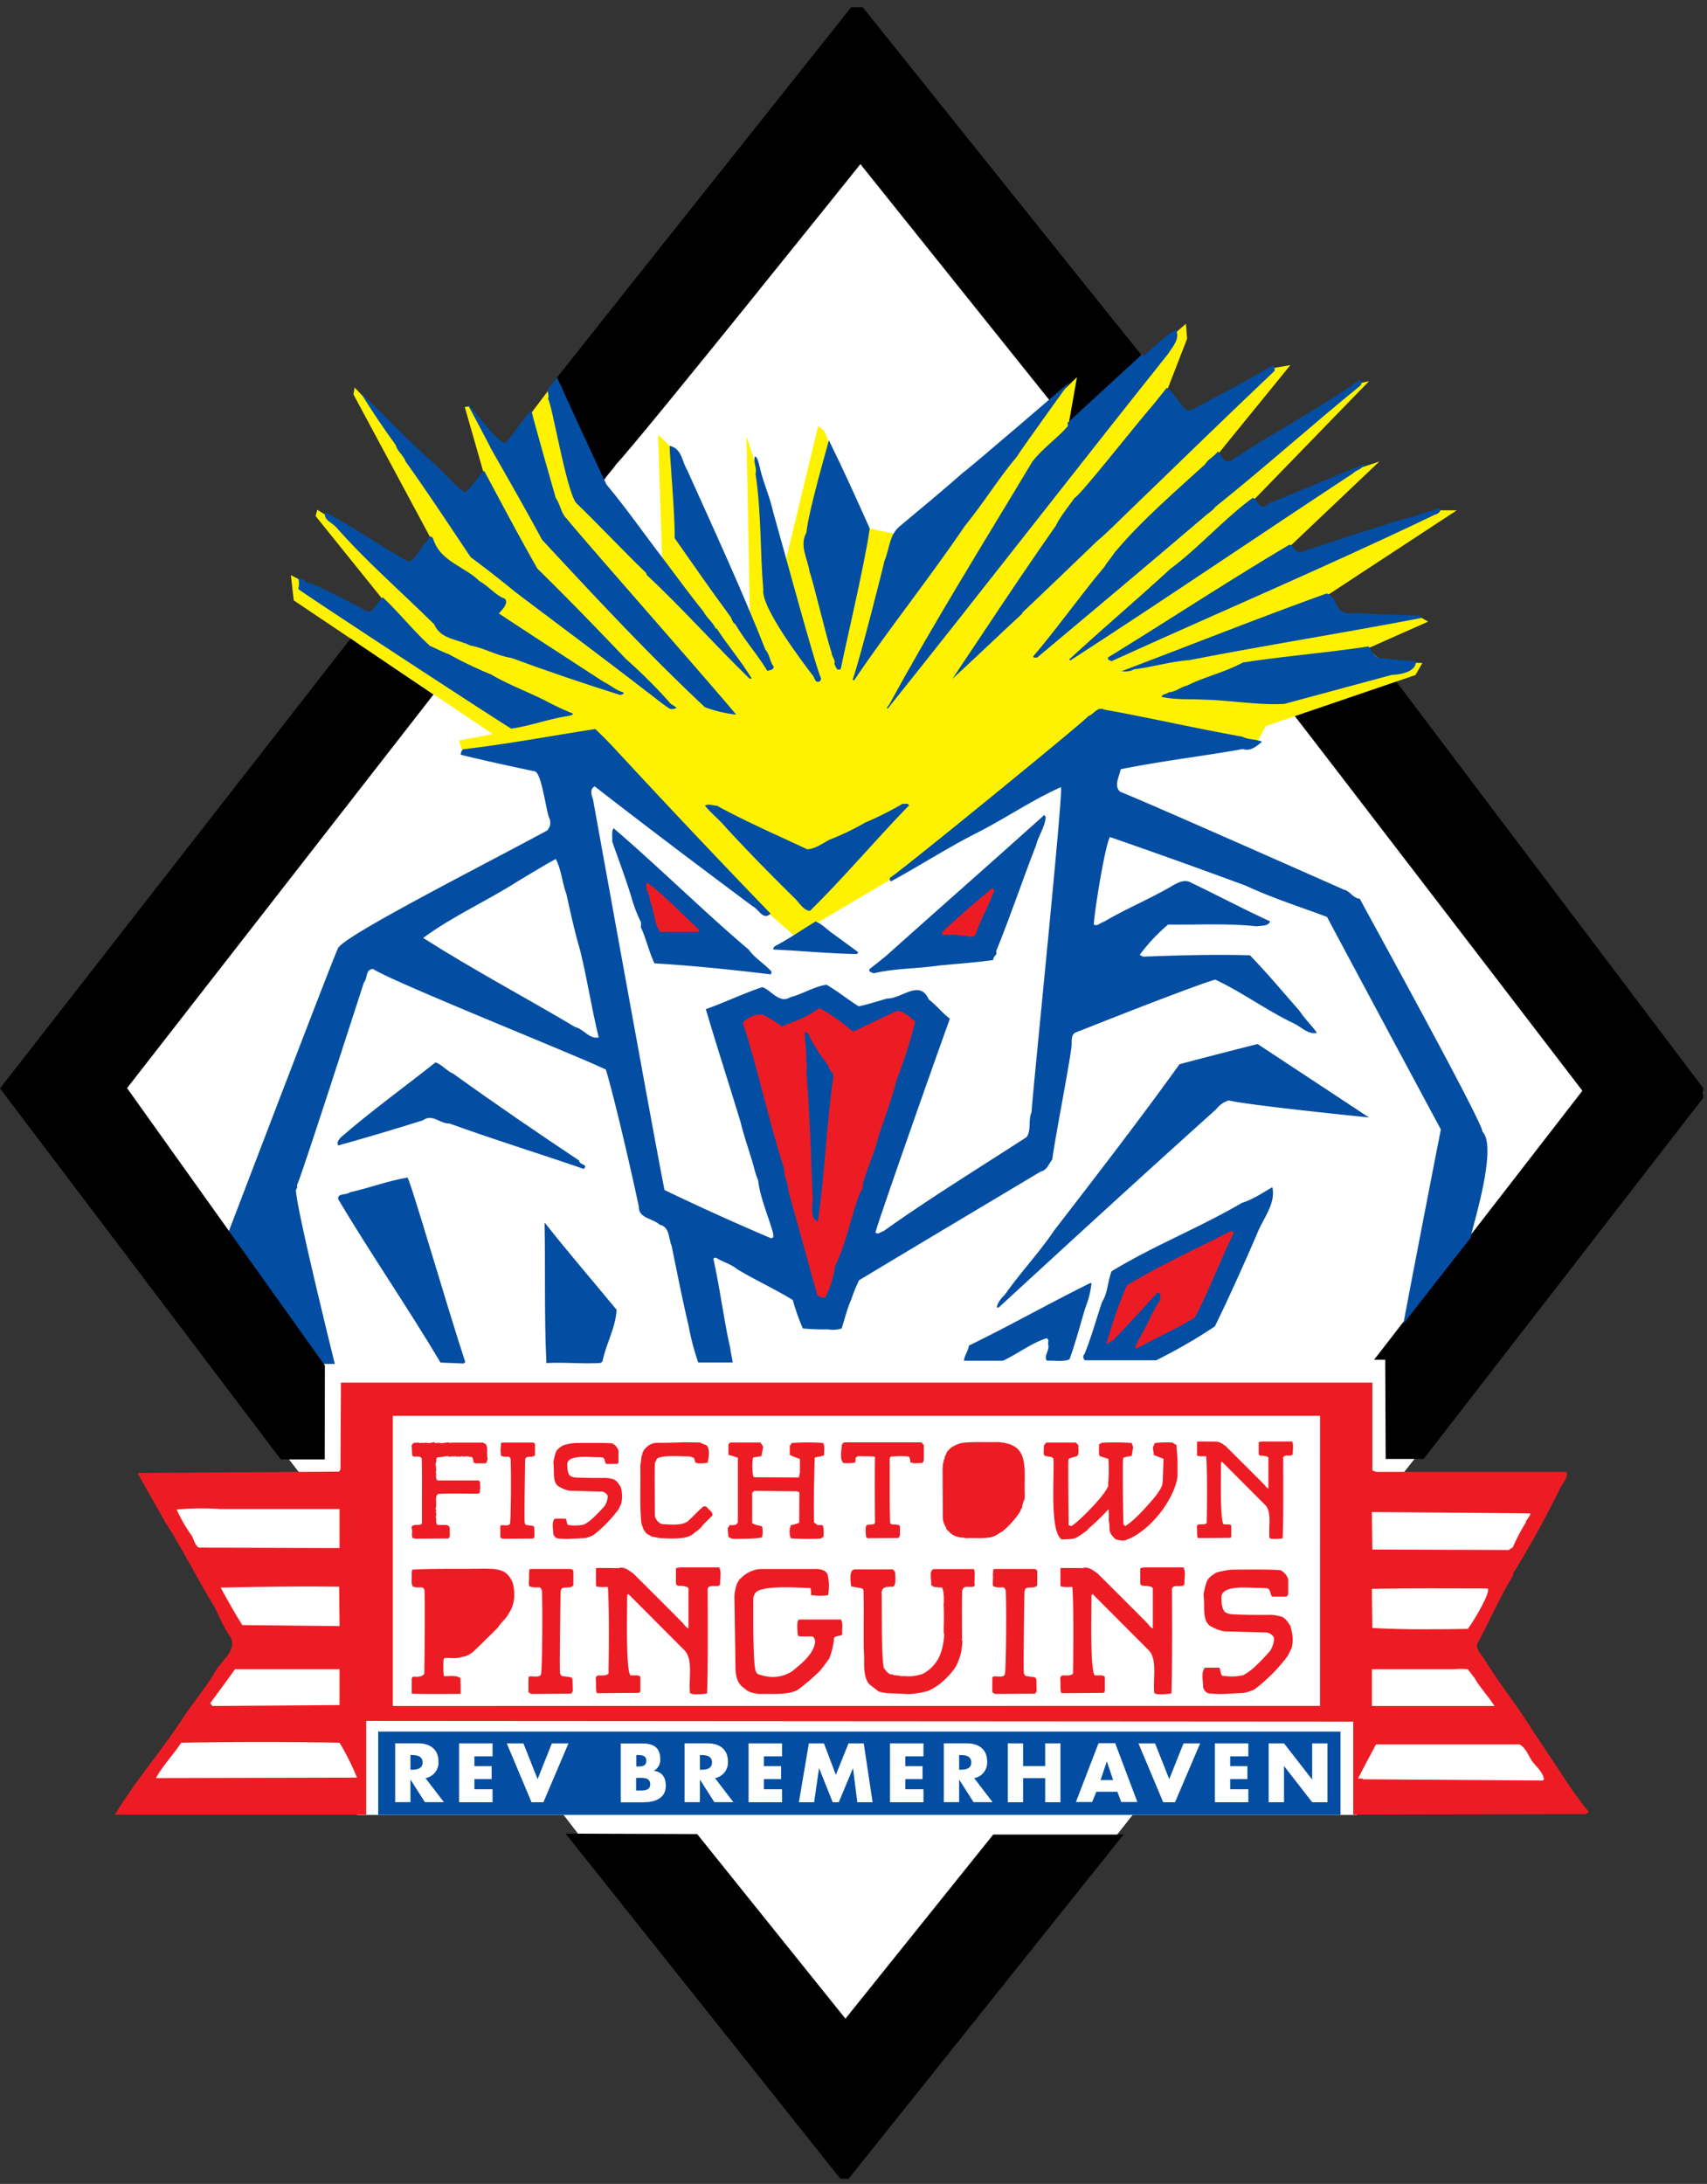
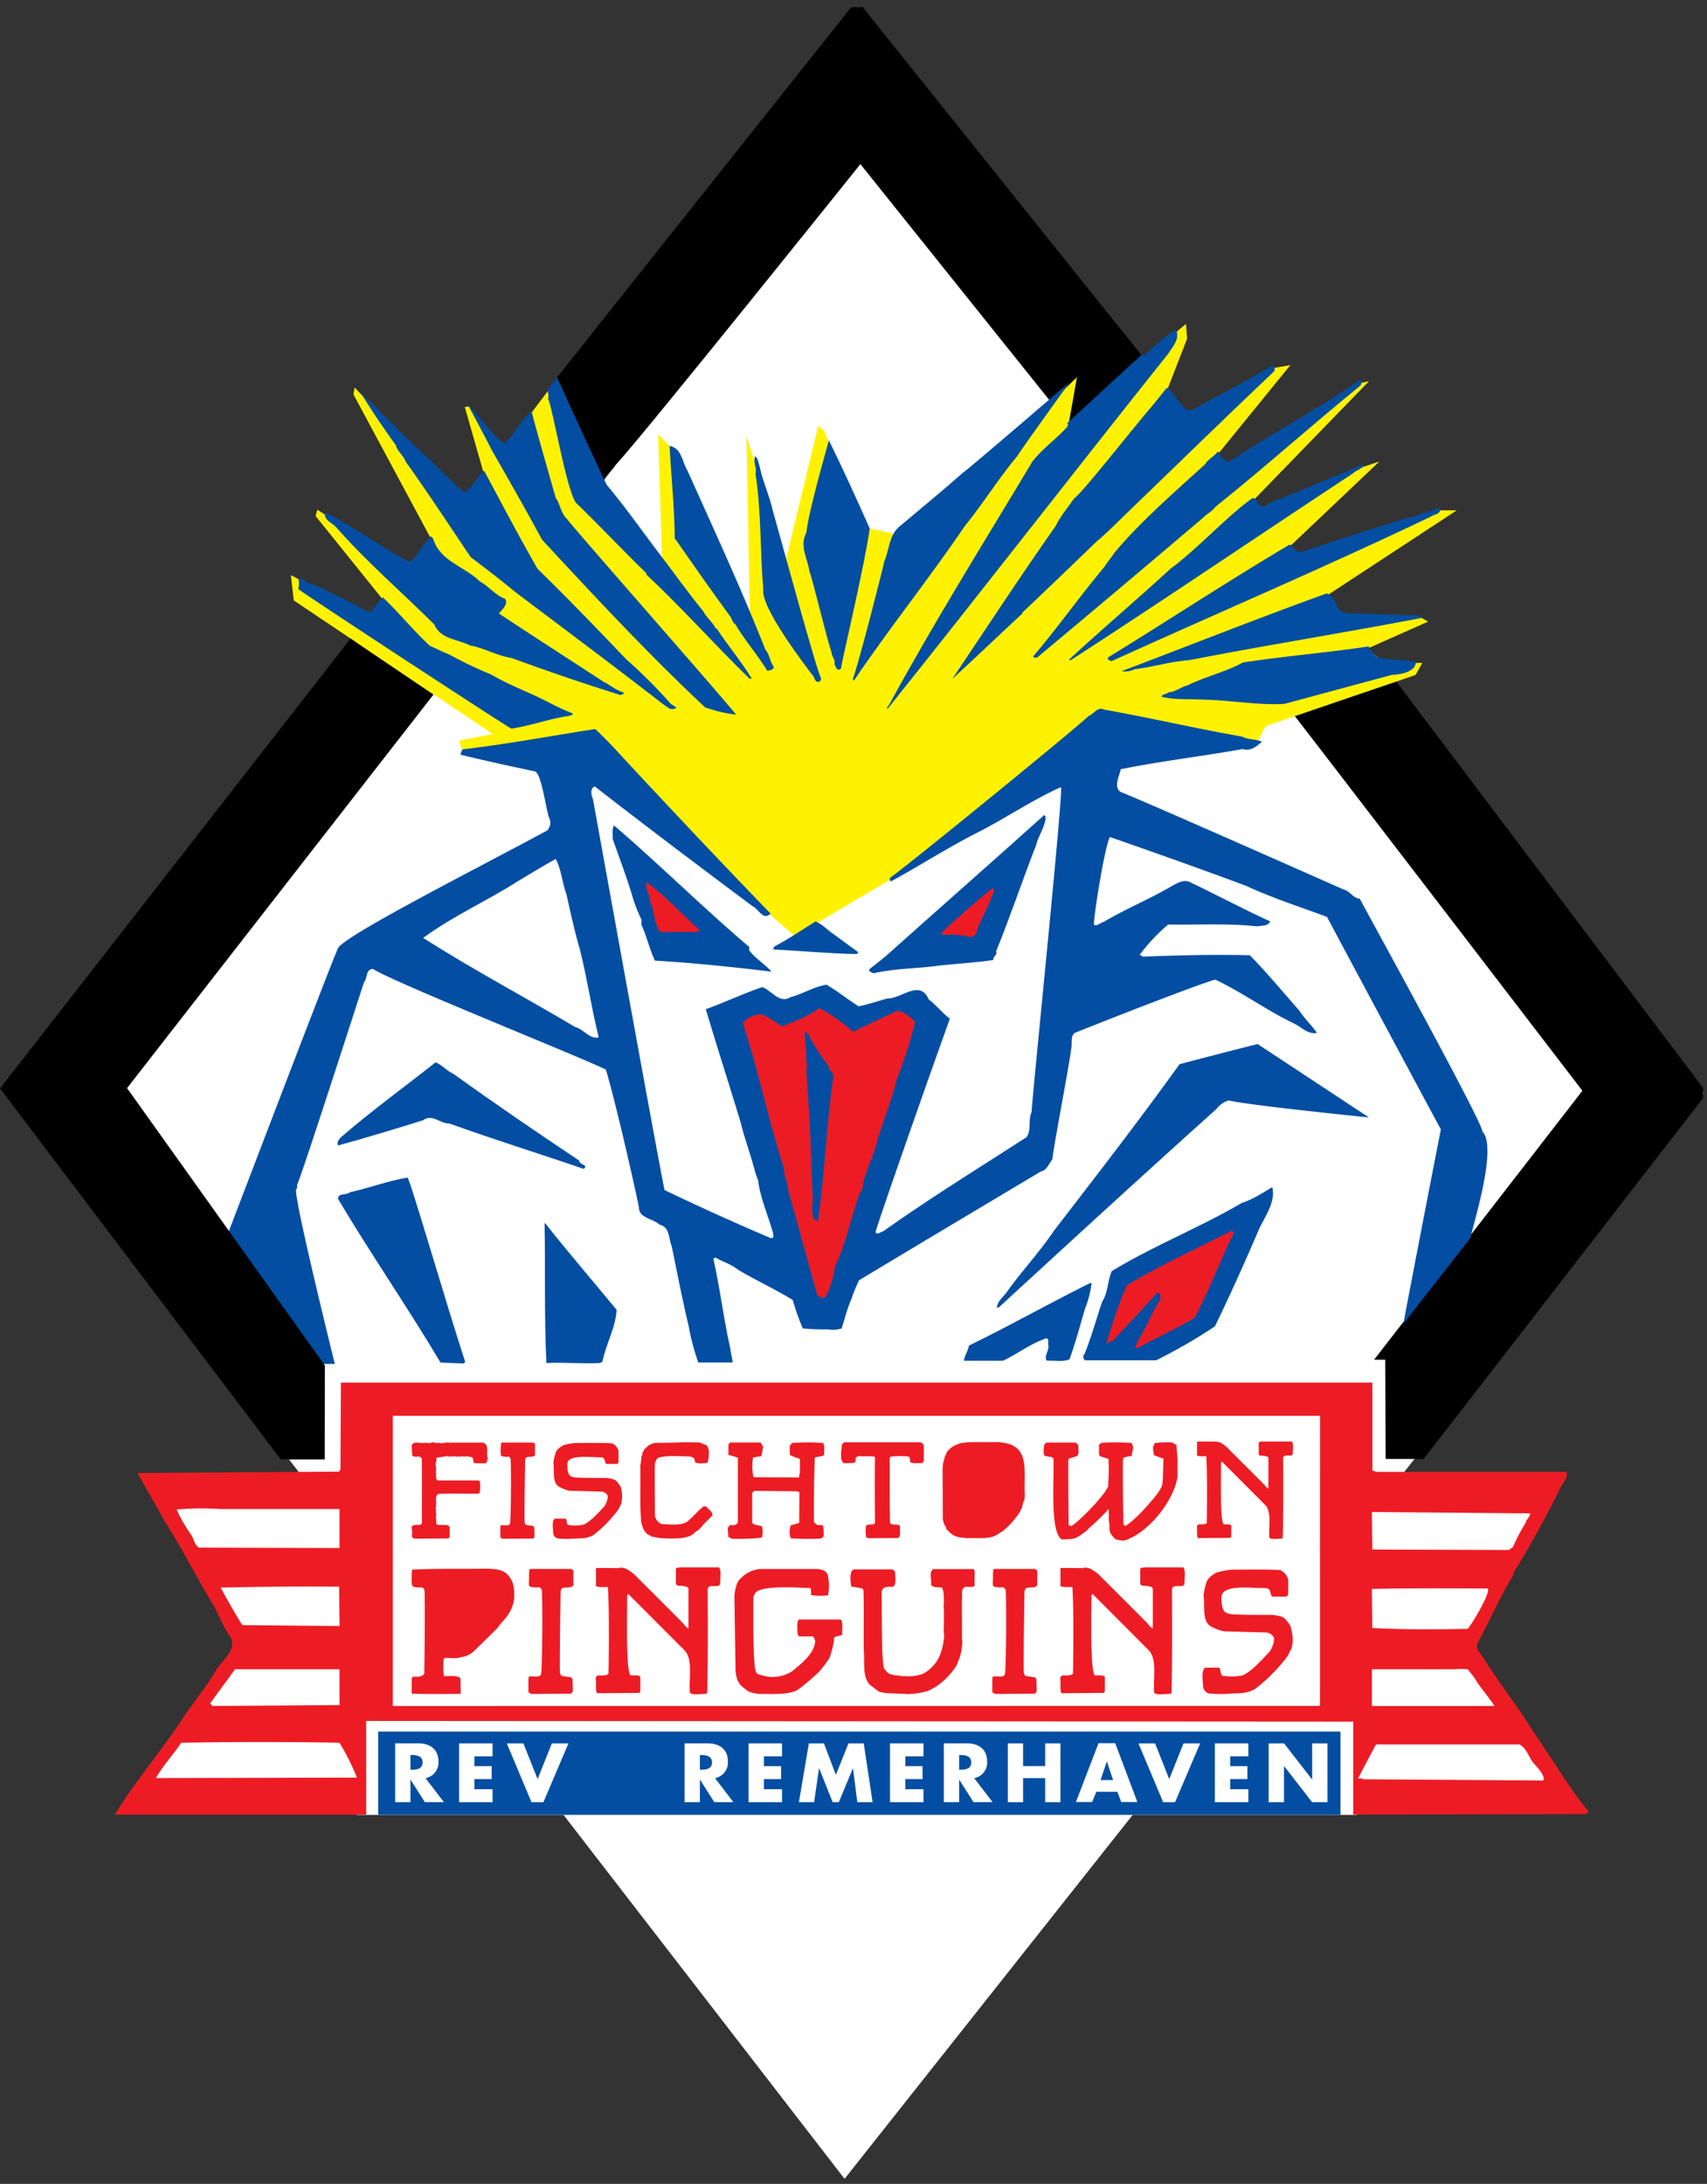
<svg xmlns="http://www.w3.org/2000/svg" viewBox="0 0 409.73 524.11">
  <rect x="0" y="0" width="409.73" height="524.11" fill="#333333" stroke="none" />
  <defs>
    <style>.cls-1{fill:none;}.cls-2{clip-path:url(#clip-path);}.cls-3{fill:#fff;}.cls-4{fill:#fff200;}.cls-5{fill:#034ea2;}.cls-6{fill:#ed1c24;}</style>
    <clipPath id="clip-path">
      <rect class="cls-1" y="1.73" width="408.81" height="521.15" />
    </clipPath>
  </defs>
  <title>Element 1</title>
  <g id="Ebene_2" data-name="Ebene 2">
    <g id="Ebene_1-2" data-name="Ebene 1">
      <g class="cls-2">
        <rect class="cls-3" x="85.67" y="409.89" width="240.04" height="25.66" />
      </g>
      <g class="cls-2">
        <polyline class="cls-3" points="409.06 262.31 202.72 522.89 0.72 261.35 205.62 1.89 409.06 262.31" />
      </g>
      <g class="cls-2">
        <path d="M333.45,161.32l76.27,101-68,87.81-9.12,0-.11-23.81h-2.67l50-64.56s-72-93.94-72-93.72l25.55-6.74" />
      </g>
      <g class="cls-2">
        <path d="M256.85,102.22,206.52,39.39s-53.18,66.39-58.69,72.11c-.66,1.11-2.73,3.15-3.09,4.22L133.69,90.61c14.53-18.37,72-90.61,72-90.61s68.73,85.83,68.8,85.83l-17.63,16.39" />
      </g>
      <polyline class="cls-4" points="131.94 93.27 126.84 100.02 121.88 107.46 115.69 102.5 112.52 97.54 111.56 97.68 116.37 114.48 111.42 120.54 85.11 92.99 84.84 94.65 103.7 129.76 98.75 136.51 76.16 122.33 75.75 123.84 92.27 144.36 89.24 148.08 69.82 138.03 70.51 144.09 118.3 176.18 110.18 177.69 111.14 180.86 130.42 183.34 142.4 185.95 168.85 204.68 180.69 215.84 190.74 224.66 214.29 210.75 264.7 172.32 301.61 178.38 303.81 174.25 339.76 161.99 341.41 159.1 332.04 158.96 328.19 155.66 342.79 149.18 340.86 148.08 320.48 147.67 318.41 142.98 349.67 122.47 345.13 122.47 312.21 134.45 309.6 131.14 331.08 110.76 326.12 112.41 302.57 122.74 300.65 120.27 328.6 91.48 326.12 92.03 295.14 112 292.24 109.11 309.73 87.62 304.91 88.45 285.22 100.29 280.13 93.68 284.94 81.29 284.67 77.71 279.02 82.53 256.43 102.22 258.5 90.52 254.51 94.37 215.26 128.25 207.82 126.6 197.77 103.32 196.39 102.22 188.68 134.17 179.18 104.7 180 147.81 162.09 108.28 157.97 104.29 158.93 134.45 142.54 119.02 131.94 93.27" />
      <path class="cls-5" d="M71.59,141.36a4.87,4.87,0,0,0,0-2.54c1.1-.22,1.65.88,2.54,1.1,2.75.77,10.69,5.07,12.23,5.84.88.44,1.76,1.32,2.86.88.88-1.21,1.65-2.1,2.64-3.31,4.08,3.85,7.16,7.82,11.35,11.68,1.54.66,3,1.43,4.52,2a96.14,96.14,0,0,0,10.14,4.85c4.3,2.53,9.15,4.29,13.45,6.5a61.76,61.76,0,0,0,6.17,2.87c0,.55-.55.33-.77.55-4.74.66-9.36,2.42-14,3.08-4.07-2.42-48-31.18-51.12-33.49" />
      <path class="cls-5" d="M336.85,317.77c0-.4,7.21-37.7,9-46.73-1.21-2.2-25.23-47-27.33-51-6.5-2.42-13.11-4.52-19.5-7.49-10.8-4-22-8-32.61-11.68-1.21,2.2-3.75,18-3.86,21,.77.55,1.54-.44,2.43-.66,5.4-3.2,11.13-5.51,16.52-8.7,1.43-.77,3-1.65,4.63-.55,2.31,1,14.43,7.27,18.73,9.14-.44,1.21-2,1-3.2,1.21-6.83-.77-14.33-.33-21.26-.44a42.92,42.92,0,0,0-6.83,7.27l.77.44c8.92-.33,16.75-.55,25.67-.33,4.08,4.19,7.93,8.81,11.9,13.33,1.21,1.87,2.87,3.41,4.19,5.29-2.1.44-3.64-1.32-5.4-2.2-6.5-3.08-12.45-7.49-19-10.58-4.74,1.32-27.1,10.14-33.72,12.78-1,.77-.66,2.2-.77,3.19-.66,5.29-4.19,23.25-4.63,27.22-.88,1-1.21,2.53-2.76,2.86-14.54,8.7-29.2,17.41-43.63,26.11a40.74,40.74,0,0,0-1.87,4.62c-1,2.21-1.54,4.63-2.31,6.94a6.93,6.93,0,0,1-3.3.22,53.75,53.75,0,0,1-6-.22,50.33,50.33,0,0,1-2.42-6.83c-4.3-2.64-8.92-4.74-13.33-7.38-1.43-1.21-3.52-1.77-5.07-2.75a.81.81,0,0,0-.66.22c1.65,7.49,2.54,14.87,4.08,21.59.11,1.21.44,2.2.55,3.31h-8.26a57.61,57.61,0,0,1-2.32-8.81c-1.54-6.5-2.75-12.78-4.07-19.17-.77-1.87-.44-4.52-2.86-5.07-1.65-1.54-5-1.54-5-4.19-.33-2-5.4-24.68-7.93-33.05-6.5-3.2-51.12-21-55.86-24.13-1.87,0-1.32,2.32-2.2,3.2-2.09,6.39-15.09,46.82-16.09,48.7a.87.87,0,0,1-.22,1c-.33,3,9.32,41.88,9.32,41.88H77L54.72,296c.24-.54,25.91-67.92,26.35-68.25.11-2.53,34.82-20.05,50.24-28.43a2.67,2.67,0,0,0,.44-3.19c-.77-2.32-1.77-10.36-3.31-11-5.73-1.21-11.9-2.54-17.85-4a1.75,1.75,0,0,1,.55-1.32c10.58-1.21,21-3.2,31.73-4.85,1.43,1.32,3.09,3,4.41,4.41,12.34,13.33,25,26.77,37.68,39.88-1.76,1.76-2.75-1-4.3-1.76-12.56-9.37-25.56-19.17-37.9-28.76-1.54.67-.44,3-.44,3s15.53,86,17.19,93.86c8.48,4.08,17,7.93,25.56,11.57.88,0,.44-1.1.44-1.43-1.21-4.18-3.09-8.48-3.53-12.45a20.27,20.27,0,0,1-1-3.08c-1-3.63-2.31-7.16-3.19-10.8-2.76-9.14-5.84-18.62-8.37-27.21,4.63-1.65,8.92-3.75,13.55-5.29,2.1.66,4.08,4.08,6.72,2.42,3-.77,5.62-2.53,8.7-3,2.65,1.54,5.07,3.52,7.71,5.18,2.2-.44,4.52-1.21,6.83-1.87,3.42.11,7.83-4.74,10,.22,1.87,1.43,3.31,3.3,5.07,4.63-4.74,13.11-17.08,48.26-17.85,51.23.44.77,1.21-.11,1.87-.22,11.13-7.93,23-15.21,34.38-22.59,1.21-1.65.33-4.08,1.21-6,.11-3.52,7.71-77.34,7.05-78-6.72,3-13,7.27-19.61,10.69-7.27,3.63-14.21,8.15-21.15,11.9-.44-.11-.33-.66-.22-.88,1.87-1,45.95-36.91,47.6-38.78,1.32-.44,2.09-2.32,3.75-1.54,11.13,2,22,4.52,33.16,6.5,1.43.77,3.19.55,4.74,1.21-1.21,1-2.75,2.42-4.63,1.76-9.8,1.76-19.5,2.86-29.31,4.85-.22,1.54-1.76,4-.11,5.4,7.49,3,46.16,20.17,53.65,23.47,1.54.33,2.2,2.09,3.86,2.2.88,1.76,29.75,54.1,29.42,55.86,3.85,3.86-2.65,23.62-2.81,25.49l-16.19,20.7" />
      <path class="cls-3" d="M135.94,214.51c1,4.52,2,9.15,3.31,13.55,1.87,7.71,2.53,12.89,4.41,20.71V249c-2.32.33-3.52-2-5.62-2.54-12.45-7.38-24.35-13.66-36.47-21.37,7.16-5.29,15.42-8.92,22.81-13.66,3-1.76,5.95-3.63,9-5.29,1.32,2.31,1.54,5.62,2.54,8.37" />
      <path class="cls-6" d="M204.79,247.57c3.52-1.65,6.94-3.31,10.58-5,1.76.22,3.2,1.65,4.3,2.64A111.65,111.65,0,0,1,215.26,259c-1.21,4.85-2.86,9-4.41,13.77-1,4.08-2.64,7.38-3.75,11.35a2.54,2.54,0,0,1-.66,2.09c-2.1,5.4-3.3,12.23-6,17.63a23.84,23.84,0,0,1-2.31,7.49c-1,.22-2-.22-2.09-1-2.32-8.26-4.52-16.53-6.83-24.57.11-1.54-1.1-3.42-1-5.29-3.85-12-6.06-23.14-9.92-35a5.92,5.92,0,0,1,4.74-2,28.94,28.94,0,0,1,4.63,2.86c3.08-1.21,6.28-2.32,9-4.41a43.8,43.8,0,0,1,8,5.61" />
      <path class="cls-5" d="M244.13,109.51c-4.52,5.4-8,11.13-12.56,16.75-8.59,12.67-18.18,24.57-26.55,37-.22.11-.22-.11-.33-.22,1.65-4.63,7.49-27.65,7.6-28.43,1.21-2.75,1.1-6.28,3.74-8.37,4.85-4.08,10.36-8.59,15.21-12.89,1.1-.66,25.61-21.75,25.61-21.75s-10.84,15-12.72,17.9" />
      <path class="cls-5" d="M274.16,85l.38.47s4.73-4.63,7.71-6.39c1.1,2.32-.88,4.19-1.87,5.84-22.59,28.31-45,57.29-67.32,85.17-.44-.22.22-.66.44-1.1,10.8-19.83,22.59-38.67,34.27-58.17,2.31-3.08,6-5.62,8.48-8.48l.11-.55-.2-.24,18-16.54" />
      <path class="cls-5" d="M145.63,116.35c4.07,4.85,7.82,10.14,11.79,15.42,3.75,4.85,7.38,10,11.35,14.88.77,1.54,2.42,2.75,3.08,4.3l.11-.22c2.64,4.08,5.95,7.93,8.48,12.12h-.55c-8.37-8.15-16.08-16.85-24.68-24.9l-.11-.44c-5.62-5.4-11.57-11.79-16.86-16.85-2.42-3.42-5.73-23.69-6.72-25,.44-.66-.33-1.54.11-2.42l2.06-2.61s11.57,25.16,11.94,25.74" />
      <path class="cls-5" d="M305.94,88.47V89c-12,11.35-23.47,22.59-35.15,33.83-2.64,2.53-4.85,4.85-7.6,7.16-5.73,5.51-11.9,11.46-17.85,17.08l.11.11c-5.73,5.29-11.46,10.8-16.86,15.75,8.26-12.34,16.2-24.45,24.79-36.69,1.1-2.31,3.08-4.63,4.52-6.72,1.43-.66,13.66-16.31,19.06-22.59l3.09-3.85c1.21.33,3.74,5,5,5.4l1.1-.11c6.28-3.52,12.67-6.61,19.06-10.58.55-.11.55.33.77.66" />
      <path class="cls-5" d="M326.65,92.44c-11.79,9.58-23.58,20.16-34.93,29.2-.77,1.1-1.87,1.54-2.86,2.54-13.22,11.24-26.44,22.36-39.89,33.6-.33,0-.77.22-1-.22,5.84-6.83,11.24-14.54,17.08-21.48.66-1.1,1.65-2.2,2.53-3.53,6.28-7.49,14.32-14.43,21.7-21.15.66-1.21,2.09-1.76,3.08-3.08.77,1,1.32,2.75,2.86,2.42,10.14-6.83,21.15-12.45,31.18-19.61.44.22.44,1,.22,1.32" />
      <path class="cls-5" d="M103,110.18c2.86,2.54,5.51,5.62,8.48,8,2-1.32,3-3.64,4.74-5.18,4.19,7.82,8.37,15.76,12.78,23.47,7.16,7,14.54,14.65,21.27,21.7a124.42,124.42,0,0,1,10.8,10.8,9,9,0,0,1,1.32.88,1.83,1.83,0,0,1-1.65.22c-1.76-1.1-3.52-2.65-5.18-3.85-10.69-8.27-21.37-16.2-32-24.24-3.19-2.64-7.16-5.73-10.58-8.26-5.18-7.71-10.24-15.43-15.65-23-.44-1.43-2-2.42-2.31-3.86-3.08-4.3-5.73-8.15-8.48-12.67,5.4,5.17,10.8,10.8,16.42,16" />
      <path class="cls-5" d="M121.17,106.43c2.31-2.31,4-5.51,6.39-7.93.33,1.76,4.63,16.75,5.84,21,1.1,1.54,1.21,3.63,2.65,5,2.54,3.3,33.83,38.78,40.66,47a31.93,31.93,0,0,1-7.49-1.77c-13.55-12.67-26.44-26.55-39.12-40.21-3.85-7.16-8.15-14.65-12.23-21.81-.88-1.87-5.07-9.58-5.62-10.8,1.21,1,6.5,8.49,8.92,9.48" />
      <path class="cls-5" d="M208.76,126.82c-1.1,8.26-6.5,31-6.94,33.71-1,.66-1.21-.55-1.54-1.21.33-1.1-.66-1.65-.66-2.65-1.32-3.85-4.63-18-5.29-19.39-.44-3.19-2.54-6.28-.77-9.48.55-5.4,5.18-21.15,5.4-22.14,3.41,6.94,6.61,14,9.8,21.16" />
      <path class="cls-5" d="M165,112.93c6.39,14.21,13.11,28.76,18.73,43,1.1,1.21,1,2.86,2,4.08-.11.88-1,.77-1.54,1-2.42-4-5.4-7.27-7.71-11.24-.77-.33-.77-1.43-1.32-2-4.63-6.28-8.81-12.34-13.22-18.62.11-5.51-1.21-19.94-1.21-22.14,3,.55,3,4,4.3,5.95" />
      <path class="cls-5" d="M182.43,112.38c.77,3.42,2.31,6.72,3.09,10.25,2.75,9.7,10.24,37.46,11.57,40.21-.11.33-.11.77-.66.77-.88.22-.88-1.21-1.54-1.76-1.65-2.2-12.34-16.09-11.68-20.39-.77-8.81-.44-18.62-1.87-27.77.44-1.32-.66-2.86-.11-4.19.77.44.88,1.87,1.21,2.86" />
      <path class="cls-5" d="M327.43,111.39c-.33,1.21-1.77,1.32-2.65,2.2-22.92,15.09-44.84,30-67.76,44.84a.68.68,0,0,1-.44-.11c8.48-7.82,16.2-14.32,24.35-21.81,6.83-5.07,12.89-12,19.72-17,1,0,1.1,1.65,2.2,2s1.54-.88,2.53-1c7.38-3.08,14.65-6.06,22-9.14" />
      <path class="cls-5" d="M345.72,122.52c-.44,1-1.43.88-2.2,1.43-25.35,12.12-51.23,23.14-76.69,34.71a2.22,2.22,0,0,1-.88-.44v-.44c14.54-8.92,29.08-18.51,43.63-27.1,1.21.55,1.43,2.2,2.86,1.76,8.26-2.75,17-5.62,25.45-8.15,2-.22,3.86-1.54,6.06-1.76.45-.33,1.65-1.1,1.77,0" />
      <path class="cls-5" d="M97.92,134.75c1.76-.22,2.2-2.2,3.3-3.2.44-1.1,1.43-1.77,2-2.75.44-.11.66.33.77.55,1.65,5.4,7.6,6.61,11.13,10.14,2.09,1.1,3.85,3.42,6.06,4.19,1.21,1.21-1.43,3.42-1.43,3.52s16.75,11,25.12,16.42c1.65.77,3,2.09,4.74,2.53.33.55-.44.44-.66.66-8.81-2.75-17.85-5.84-26.23-8.92-3.53-.55-6.61-2.42-9.92-3-3-1.54-7.05-1.43-8.59-5.07-8.26-8.15-16.31-15.09-23.58-23.36-.88-1-3.19-1.76-2.53-3.52,6.61,3.42,13.22,8.15,19.83,11.79" />
      <path class="cls-5" d="M320.81,145c.77,3,4.19,2,6.17,2.2,4.74.33,9.14.33,14,.55l.22.55c-18.29,3.52-37.13,6.5-55.75,10.13-4.52.33-8.82,1.65-13.22,2.2a4.73,4.73,0,0,1-3,.44c16.31-6.17,32.61-12.67,49.14-18.62,1.1.11,1.87,1.54,2.42,2.53" />
-       <path class="cls-5" d="M218.23,193.25c-7.71,7.93-15.64,17.3-23.8,25.34-1.32,0-2.42-1.65-3.41-2.76-5.84-5.73-11.13-11.12-16.64-17.08-1.65-2-3.75-3.64-5.18-5.4.88-.55,2,0,2.86,0,7.05,3.86,14.43,7.05,21.7,10.47,2-.11,3.64-1.43,5.4-2.32a60.06,60.06,0,0,0,8.48-4.08,77,77,0,0,0,9-4.52c.56.11,1.21-.22,1.54.33" />
      <path class="cls-5" d="M199.84,224l6.17,4.52-.33.44c-6.5-.11-13.33-.77-20.05-1.1-.11-.88,1-1,1.54-1.43,3-1.65,5.84-3.63,8.59-5.29,1.65.66,2.64,1.87,4.08,2.87" />
      <path class="cls-5" d="M200.06,258.14c-1.65,11.35-2.1,23.91-3.75,35a1.85,1.85,0,0,1-1.21-1.32,11.94,11.94,0,0,1,0-4c-.11-2.42-.22-4.74-.33-7.27-.22-8.59-.66-15.09-1.21-23.58.33-1.43-.22-2.42,0-3.85-.11-1.43-.33-3.74-.44-5.4.66-.22,1.21.77,1.32,1.32a47.25,47.25,0,0,0,4.41,6.72c0,1,1,1.43,1.21,2.31" />
      <path class="cls-5" d="M328.61,268.17s-28.51-2.86-33.68-4.08a5.89,5.89,0,0,0-3,2.1c-17.3,15.53-34.48,31.29-52.22,47.6h-.44c.22-1.76,1.76-2.64,2.64-4.08,3.64-5,7.71-9.36,11.13-14.43,10.36-13.44,20.16-26.11,30.08-39.88,6.06-1.65,18.74-4.85,18.74-4.85l26.74,17.63" />
      <path class="cls-5" d="M108.83,257.7c10.25,7.38,20.28,14.21,30.19,20.82,0,1.1,2.31.88,1.1,2-10.58-3.64-21.6-7.05-32.28-10.91-2.21.11-4.08-2.42-6.28-.77C94.95,270.92,88,273,81.18,274.89c-.44-.66.11-1.32.55-1.87,7.49-6.5,15.32-12.12,22.81-18.07,1.54.55,2.75,2.09,4.29,2.75" />
      <path class="cls-5" d="M111.69,326.89l-.44.33-5.51-.22c-7.93-13.33-16.63-25.89-24.57-39.22-.22-1.54,2-.88,2.86-1.66,4.52-1,9.14-2.75,13.77-3.52.66.44,9.25,30.19,13.88,44.29" />
      <path class="cls-5" d="M131,293.73c5.29,6.72,11.57,14,17,20.6-.22,4.3-2.53,8.15-3.41,12.45l-.55.33c-4.85.22-8-.22-12.89,0-.55-11.68-.22-22.48-.44-33.6l.33.22" />
      <path class="cls-5" d="M262,307.94a23.26,23.26,0,0,1-1.54,6.06c-1.21,4.08-2.31,8.26-3.75,12.23-1.65.66-3.41.22-5.4.33-.88-1,.55-2.32.33-3.75-.22-.55.33-1.32-.44-1.65-3.74,1.21-6.94,3.75-10.46,5.4h-9.37c.11-1.21,1-2.32,1.21-3.64,9.7-4.73,19.28-10.14,29.09-15H262" />
      <path class="cls-6" d="M329.41,352.9l1,.33H376c.44,1.21-.66,2.42-1.32,3.52-3.42,7.05-7.49,14.43-11.57,21l.22.11c-3.42,5.51-5.73,11.13-8.81,16.74-.11,1.65,1.21,2.53,1.87,3.75,2.76,4.52,6.5,9.37,9.37,13.66,2.86,4.52,6.83,10.25,9.58,14.54,1.88,2.87,3.75,5.51,6,8.27l-.66.55-55.86.11V413.16L87.9,413v22.49H27.59c4.52-7.6,10.84-14.89,15.79-22.38,2.86-4.52,6.06-8,8.71-12.67,1.54-2.2,4.74-4.63,3.3-7.49-1.76-2.31-2.76-5.18-4.08-7.6-4.07-6.61-7.49-13.66-11.79-20.28-2.1-3.86-4.41-7.71-6.5-11.57l48.37-.33.33-.55.11-20.82H329.41v21" />
      <polyline class="cls-3" points="316.84 409.39 94.29 409.41 94.29 339.78 316.85 339.78 316.84 409.39" />
      <path class="cls-3" d="M81.5,362.15v9.36l-33.82-.11c-1-.77-1.1-1.87-1.65-2.86a35.81,35.81,0,0,1-3.63-6.28A66.79,66.79,0,0,1,53,362.15H81.5" />
      <path class="cls-3" d="M367.31,363.14c0,.66-.66,1.32-1.1,2l.11.11a45.18,45.18,0,0,0-3.19,6.06l-1,.66-32.73-.11-.11-9,38,.33" />
      <path class="cls-3" d="M81.5,390.24,58.15,390c-1.87-3-3.53-5.95-5.18-9,9.58-.22,19.17-.33,28.43-.22l.11,9.47" />
      <path class="cls-3" d="M357.06,381.21c.88.55-2.75,7-4.74,9.7-7.05.11-15.43.22-22.92-.22l-.11-9.37c9.14-.22,18.4-.11,27.77-.11" />
      <path class="cls-3" d="M353.87,402.58c1.43,2.53,3.31,4.41,4.85,6.83H329.3V400.6h19.5a19,19,0,0,1,3.52,0l1.54,2" />
      <path class="cls-3" d="M81.5,409.19,51,409.41l-.55-.66c2.1-2.87,4-5.4,5.95-8.15H81.5v8.59" />
      <path class="cls-3" d="M81.5,418.23a59.51,59.51,0,0,1,4.19,8.37l-48.26.11c1.65-3,4.19-5.62,6.06-8.48,12.56-.22,26.22-.22,38,0" />
      <g class="cls-2">
        <path class="cls-3" d="M364.78,418.67c1.65.88,2.2,3.08,3.2,4.3s2.31,2.31,2.64,4l-.33.33L327.2,427c-.33-.44-1,0-1.21-.22,1.32-2.65,2.86-5.4,4.29-8.15h34.49" />
      </g>
      <g class="cls-2">
-         <polyline points="167.34 440.15 202.93 484.45 238.4 440.27 269.69 440.27 202.7 524.11 135.76 440.04 167.34 440.15" />
-       </g>
+         </g>
      <rect class="cls-5" x="90.78" y="415.55" width="230.98" height="19.99" />
      <path class="cls-3" d="M102.15,426.72a3.79,3.79,0,0,0,3.09-4c0-3-2.12-4.35-4.9-4.35H94.85v14.12h3.67v-5.43h0l3.46,5.43h4.57l-4.44-5.79Zm-3.63-5.53h.36c1.2,0,2.55.23,2.55,1.76s-1.35,1.76-2.55,1.76h-.36v-3.52" />
      <polyline class="cls-3" points="118.23 421.49 118.23 418.38 110.2 418.38 110.2 432.51 118.23 432.51 118.23 429.39 113.87 429.39 113.87 426.96 118.01 426.96 118.01 423.85 113.87 423.85 113.87 421.49 118.23 421.49" />
      <polyline class="cls-3" points="125.63 418.38 121.64 418.38 127.58 432.51 130.43 432.51 136.45 418.38 132.46 418.38 129.04 426.96 125.63 418.38" />
-       <path class="cls-3" d="M152.7,426.66h.37c1.2,0,3-.17,3,1.53s-1.83,1.5-2.92,1.5h-.47v-3Zm2,5.84c2.58,0,5.11-1,5.11-3.94,0-2-.86-3.33-2.89-3.6v0a2.92,2.92,0,0,0,1.55-2.88c0-2.7-1.68-3.67-4.19-3.67H149v14.12h5.66Zm-2-11.32H153c1,0,2.14.08,2.14,1.37s-1,1.37-2,1.37h-.41v-2.74" />
      <path class="cls-3" d="M171.63,426.72a3.8,3.8,0,0,0,3.09-4c0-3-2.12-4.35-4.91-4.35h-5.49v14.12H168v-5.43h0l3.46,5.43h4.57l-4.43-5.79ZM168,421.19h.35c1.2,0,2.55.23,2.55,1.76s-1.35,1.76-2.55,1.76H168v-3.52" />
      <polyline class="cls-3" points="187.71 421.49 187.71 418.38 179.68 418.38 179.68 432.51 187.71 432.51 187.71 429.39 183.35 429.39 183.35 426.96 187.49 426.96 187.49 423.85 183.35 423.85 183.35 421.49 187.71 421.49" />
      <polyline class="cls-3" points="191.76 432.51 195.41 432.51 196.59 424.38 196.63 424.38 199.87 432.51 201.33 432.51 204.72 424.38 204.75 424.38 205.78 432.51 209.45 432.51 207.32 418.38 203.67 418.38 200.63 425.93 197.77 418.38 194.15 418.38 191.76 432.51" />
      <polyline class="cls-3" points="221.66 421.49 221.66 418.38 213.63 418.38 213.63 432.51 221.66 432.51 221.66 429.39 217.3 429.39 217.3 426.96 221.44 426.96 221.44 423.85 217.3 423.85 217.3 421.49 221.66 421.49" />
      <path class="cls-3" d="M233.85,426.72a3.79,3.79,0,0,0,3.09-4c0-3-2.12-4.35-4.9-4.35h-5.49v14.12h3.67v-5.43h0l3.46,5.43h4.57l-4.44-5.79Zm-3.63-5.53h.36c1.2,0,2.55.23,2.55,1.76s-1.35,1.76-2.55,1.76h-.36v-3.52" />
      <polyline class="cls-3" points="245.57 423.83 245.57 418.38 241.9 418.38 241.9 432.51 245.57 432.51 245.57 426.72 250.87 426.72 250.87 432.51 254.54 432.51 254.54 418.38 250.87 418.38 250.87 423.83 245.57 423.83" />
      <path class="cls-3" d="M268.21,430l.92,2.46H273l-5.32-14.12h-4l-5.43,14.12h3.9l1-2.46Zm-1-2.81h-3.05l1.52-4.49h0l1.5,4.49" />
      <polyline class="cls-3" points="277.25 418.38 273.26 418.38 279.2 432.51 282.04 432.51 288.07 418.38 284.08 418.38 280.65 426.96 277.25 418.38" />
      <polyline class="cls-3" points="299.64 421.49 299.64 418.38 291.61 418.38 291.61 432.51 299.64 432.51 299.64 429.39 295.28 429.39 295.28 426.96 299.41 426.96 299.41 423.85 295.28 423.85 295.28 421.49 299.64 421.49" />
      <polyline class="cls-3" points="304.52 432.51 308.2 432.51 308.2 423.85 308.23 423.85 314.96 432.51 318.63 432.51 318.63 418.38 314.96 418.38 314.96 427.02 314.92 427.02 308.2 418.38 304.52 418.38 304.52 432.51" />
      <path class="cls-5" d="M251,196.12c-.22,2.53-1.76,4.41-2.31,6.72-3.31,8.48-6.17,17.08-9.59,25.45.44,1-.88,1.21-.66,2.09-4.41.66-8.6.88-12.89,1.32-5.17.77-10.8.66-15.87,1.88-.33-.22-.77-.22-1-.55v-.44c1.32-1,2.64-2.09,4-3.19,12.56-11.24,25-22.15,38-33.83l.33.55" />
      <path class="cls-6" d="M238,215.39c-1.22,3-2.87,5.84-3.75,8.71-.88,1.54-2.42.11-3.52.44-1.32-.44-3.2-.11-4.41-.22l-.33-.44c3.86-3.74,7.93-7.16,12.12-10.69,1.21.33-.11,1.54-.11,2.2" />
-       <path class="cls-5" d="M179.79,228c1.54,2.09,3.63,3.2,5.4,5.18l-.11.66c-9.15-1.1-18.73-2.1-28-2.65-1.32-2.86-2-5.95-3.31-8.81.22-.22,0-.66.11-1a35.13,35.13,0,0,1-2.31-6c-1.32-4.41-3.08-9-4.63-13.44.11-1.1-.22-2.31.33-3.19,10.91,9.36,21.82,20.16,32.5,29.2" />
+       <path class="cls-5" d="M179.79,228c1.54,2.09,3.63,3.2,5.4,5.18c-9.15-1.1-18.73-2.1-28-2.65-1.32-2.86-2-5.95-3.31-8.81.22-.22,0-.66.11-1a35.13,35.13,0,0,1-2.31-6c-1.32-4.41-3.08-9-4.63-13.44.11-1.1-.22-2.31.33-3.19,10.91,9.36,21.82,20.16,32.5,29.2" />
      <path class="cls-6" d="M167.78,223.11c.11.44-.11.44-.44.55h-8.92c-1.65-2.65-1.21-4.74-2.43-7.49.11-1.65-1.43-2.86-.66-4.41,4.63,3.53,8,7.27,12.45,11.35" />
      <path class="cls-6" d="M118.91,382.18s1,1.4-1,3.64a62.87,62.87,0,0,1-6.59,6.86,12.53,12.53,0,0,1-2.24.91,9.66,9.66,0,0,1-2.59-.07l-.14-12a1.37,1.37,0,0,1,.63-.63h9.17s2.38.22,2.73,1.33Zm-3.36-5.74c1.73.1,4.85-.23,6.37,1.54a5.94,5.94,0,0,1,1.19,2,11.25,11.25,0,0,1,.28,3.78,8,8,0,0,1-1.26,3.43c-.63,1.26-1.82,2.1-2.59,3.36-2,2-4,4-6,5.88a5.37,5.37,0,0,1-2.87,1.26c-1,.42-2.66.14-3.92.21a.67.67,0,0,0-.28.7,16.5,16.5,0,0,0,.08,3.64h1.11s2.38-.21,2.87.56c0,.35.1,3.34,0,3.71-3,0-10,.08-11.7-.08l0-3.56c.1-.22.07-.35.35-.49,1.05.07,2.1.07,2.66-.7,0,0,.21-13.59.07-19.89a1,1,0,0,0-.56-.84H100a4.92,4.92,0,0,0-.84-.14c-.63-.77-.21-2.24-.35-3.29.14-.5-.07-.91.42-.84,5.26-.28,10.86-.14,16.32-.21" />
      <path class="cls-6" d="M137,376.53c.4.15.56.21.63.56v3.36c-.63.84-2,.28-2.8.77l-.14.28a2.26,2.26,0,0,0-.14.84s-.28,17.86-.14,18.91c0,.42.21,1,.7,1l.56.07c.7.21,1.61-.07,1.75.77l.07,2.8c-.21.21-.21.63-.7.56l-9.32.07c-.21-.21-.56-.21-.63-.56v-3c.08-.25-.07-.53.23-.61.68-.22,2.51.41,2.79-.57.28-.77.42-15.62.21-20a1.16,1.16,0,0,0-.56-.84H129a4.68,4.68,0,0,1-1.93-.24c-.28-.56,0-1.85-.1-2.7l.09-1.3c.08-.12.05-.13.61-.17H137" />
      <path class="cls-6" d="M148.66,376.22c1.54-.14,2.38.77,3.36,1.4,1,1,8.94,8.89,11.76,11.77.49.49.84,1.19,1.47,1.4V381.4c.21-.89-2.38-.84-2.38-.84-.41-.11-.63-.21-.63-.63l0-3.42c-.13-.41,1.93-.36,1.93-.36l8.43,0c.63.91.19,2.7.26,4-.42,1.12-2.73-.21-3,1.19,0,0,.14,18.7-.14,25.07a15.91,15.91,0,0,1-3.41.16c-.31-.11-.65-.09-.72-.44-.28-3.57.84-8.16-1.47-10.26l-13.31-13.34-.28.35c.07,2-.42,18.28.84,19.19H153c.6.17.63.21.7.42v3.36a.47.47,0,0,1-.49.42l-9.74.08c-.64.07-.28-2.39-.49-3.58a.82.82,0,0,1,.63-.7c.84,0,1.89.14,2.45-.42,0,0,.28-14.15-.14-20.66,0-.21-.35-.14-.56-.14,0,0-2.37.13-2.31-.32l0-4.2c.15-.09,5.62,0,5.62,0" />
      <path class="cls-6" d="M214.1,376.53c.35.28.84.49.77,1.19,0,0,.35,3.08-.63,3.08s-2-.07-2.45.7a3,3,0,0,1-.21.56c.19,1.09-.14,16.53.63,18.35.56.63,1,1.54,2.24,1.47V402l1.54.14v.07c.42.07,1.54,0,1.61.07a10.56,10.56,0,0,0,3.85-.56,8.92,8.92,0,0,0,4.35-5,15.73,15.73,0,0,0,.84-4.55c-.28-.14.08-3.39-.14-7.07.07.07.23-3.22-.42-4.13h-.42l-1.54-.14c-.21-.21-.56-.28-.63-.56.14-1.26-.56-3.15.56-3.71h9.6c.63.14.07,3.36.35,3.92-.63.84-2.45-.21-2.87.84-.35.49-.14,1.33-.21,2-.07-.07,0,10,0,10s-.14,0-.14.07c.49.21,0,2,0,2.73a14.87,14.87,0,0,1-1.4,3.92,18.39,18.39,0,0,1-3.71,4,12.55,12.55,0,0,1-2.94,1.75,18.84,18.84,0,0,1-4.9.77c-1.5-.13-4.76-.21-4.76-.21a12.08,12.08,0,0,1-2.17-.42c-.49-.42-2-1.47-2.38-1.89a5.2,5.2,0,0,1-.7-1.4c-.63-2-.27-4.43-.49-6.79-.07-4.77.07-9.46-.07-14.15-.07-.28-.21-.56-.56-.49v-.07l-2.38-.42a10.33,10.33,0,0,1-.14-2.94c.14-.35.14-.84.56-1l.28-.14h9.1" />
      <path class="cls-6" d="M248.34,376.53c.4.15.56.21.63.56v3.36c-.63.84-2,.28-2.8.77l-.14.28a2.26,2.26,0,0,0-.14.84s-.28,17.86-.14,18.91c0,.42.21,1,.7,1l.56.07c.7.21,1.61-.07,1.75.77l.07,2.8c-.21.21-.21.63-.7.56l-9.32.07c-.21-.21-.56-.21-.63-.56v-3c.08-.25-.07-.53.23-.61.68-.22,2.51.41,2.79-.57.28-.77.42-15.62.21-20a1.16,1.16,0,0,0-.56-.84h-.49a4.68,4.68,0,0,1-1.93-.24c-.28-.56,0-1.85-.1-2.7l.08-1.3c.08-.12,0-.13.61-.17h9.32" />
      <path class="cls-6" d="M260.11,376.22c1.54-.14,2.38.77,3.36,1.4,1,1,8.94,8.89,11.77,11.77.49.49.84,1.19,1.47,1.4V381.4c.21-.89-2.38-.84-2.38-.84-.4-.11-.63-.21-.63-.63l0-3.42c-.13-.41,1.93-.36,1.93-.36l8.42,0c.63.91.19,2.7.26,4-.42,1.12-2.73-.21-3,1.19,0,0,.14,18.7-.14,25.07a15.94,15.94,0,0,1-3.42.16c-.31-.11-.65-.09-.72-.44-.28-3.57.84-8.16-1.47-10.26l-13.31-13.34-.28.35c.07,2-.42,18.28.84,19.19h1.68c.6.17.63.21.7.42v3.36a.47.47,0,0,1-.49.42l-9.74.08c-.64.07-.28-2.39-.49-3.58a.81.81,0,0,1,.63-.7c.84,0,1.89.14,2.45-.42,0,0,.28-14.15-.14-20.66,0-.21-.35-.14-.56-.14,0,0-2.37.13-2.31-.32l0-4.2c.15-.09,5.62,0,5.62,0" />
      <path class="cls-6" d="M198.69,378a12.44,12.44,0,0,1,.07,4.83,13,13,0,0,1-4.14-.06,3.6,3.6,0,0,0-.09-1.67l-.6,0c-3.42-.15-12.12-.71-12.8,1.51a3.2,3.2,0,0,0-.3.73s-.21,16.88.63,17.79c.14.77,1.05.77,1.68,1l1,.21a8.61,8.61,0,0,0,6-1.26c2-1.68,4.27-3.36,5.25-5.89a4.31,4.31,0,0,0,.28-1.47c-.21-.35-.21-.77-.63-1h-2.87c-.47,0-.53-.2-.7-.42,0-.42-.42-3.64.42-3.64h9.94c.63.84.21,2.38.35,3.57-.56.64-2.17.07-2,1.33a19.43,19.43,0,0,1-1.12,4.41,37.27,37.27,0,0,1-2.38,3.15,54.34,54.34,0,0,1-5.18,4.41c-2.45,1.33-6.16.91-9.53,1v-.07a6.78,6.78,0,0,1-2-.42,3.8,3.8,0,0,1-1.33-.91c-1.47-.91-2-2.52-2.1-4.48L176.28,383a10.89,10.89,0,0,1,.7-3.15c.28-.28.35-.84.77-1a7.19,7.19,0,0,1,4.76-2.31h13.38s2.34-.12,2.8,1.47" />
      <path class="cls-6" d="M307.32,376.8a3.77,3.77,0,0,1,1.89,2.2s0,3.16,0,3.51c-.18.4-.17.51-.45.65h-3.43c-.49-.56-.28-1.75-1.19-2l-1-.07c-2.12.12-9-.93-9.88,1.68l-.07.42c-.05,2,.28,3.22.91,3.72a3.52,3.52,0,0,0,1.68.49c3,.21,9.46.14,9.46.14a11.35,11.35,0,0,1,2.31.42c1.17.41,1.82,1.75,2.24,2.31.16,1.1.95,3,.14,5.53-.14-.07-.63,1.4-.91,1.68a40.18,40.18,0,0,1-7.85,7.91,8.84,8.84,0,0,1-2.87.91s-2.28.13-3.15.14a25,25,0,0,1-5.11-.07,2,2,0,0,1-1.26-1.54c0-1.4-.56-3.71.49-4.62h3.36c.56.56.07,2.17,1.33,2a12.16,12.16,0,0,0,4.48-.21,14,14,0,0,0,3.08-2.31c1.19-1.12,2-2,3.3-3.43a6.25,6.25,0,0,0,1-2.94c-.12-1.18-1.68-1.54-1.68-1.54l-10.22-.28a8.75,8.75,0,0,1-2.87-1c-2.73-1.05-1.75-5-2.17-7.71a17.09,17.09,0,0,1,.63-2.8c.28-1.26,1.47-2,2.45-2.59a19.23,19.23,0,0,1,3.64-.7s11.26-.13,11.7.15" />
      <path class="cls-5" d="M305.39,284.92c.88,3.75-2,7.27-3.41,10.58-3.31,7.71-6.72,15.31-10.36,22.8a128.86,128.86,0,0,1-14.1,8.15H260.44a1,1,0,0,1-.11-1.54c1.65-4.08,2.75-8.15,4.19-12.45,1.43-2.2,1.32-5,2.31-7.39,10.14-6.17,21.15-10.46,31.29-16.41,2.54-.77,5-2.43,7.27-3.75" />
      <path class="cls-6" d="M296.13,295.94c-3.19,6.39-5.84,13.66-9.36,20.27-4.52,2.75-9.26,4.85-13.89,7.38l-.44-.11c1-2.54,2.64-4.85,3.75-7.49a38,38,0,0,1,2.31-4.08c0-.55.11-1.43-.33-1.65h-.44c-3.42,3.86-7.17,7.82-10.69,11.57-.77-.11-.77.77-1.43.66a105.6,105.6,0,0,1,4.85-14c8-4.85,16.75-8.82,25.12-13.11a.71.71,0,0,1,.55.55" />
      <polyline points="104.05 166.68 30.5 261.13 77.98 327.69 77.95 350.24 67.4 350.24 0 261.2 84.15 153.25 104.05 166.68" />
      <path class="cls-5" d="M308.31,168.91c-6,.41-13.12-.89-19.34-1-3.86-.22-6.39.11-10.14-.66.11-.77,1.1-.55,1.65-1.1,1.77-.11,3-1.32,4.52-1.65,4.18-2.1,9.14-3.2,13.33-5.51,10-1.54,20.05-2.32,30.19-3.86a7,7,0,0,0,2.1,2.65,87.67,87.67,0,0,0,9.25.88c.1,3-4.93,3.28-5.81,3.31l-25.75,6.95" />
      <path class="cls-6" d="M127.93,346.18c.31.11.43.16.49.43v2.59c-.49.65-1.51.22-2.16.6l-.11.21a1.75,1.75,0,0,0-.11.65s-.22,13.77-.11,14.57c0,.32.16.76.54.76l.43.06c.54.16,1.24-.06,1.35.59l.05,2.16c-.16.16-.16.48-.54.43l-7.18.05c-.17-.16-.43-.16-.49-.43v-2.32c.06-.19-.06-.41.17-.47.52-.16,1.93.31,2.15-.44.22-.59.32-12,.16-15.38a.88.88,0,0,0-.43-.65h-.38a3.64,3.64,0,0,1-1.49-.19,8.39,8.39,0,0,1-.07-2.08l.07-1c.06-.08,0-.1.47-.13h7.17" />
      <path class="cls-6" d="M291.66,346c1.19-.11,1.83.59,2.59,1.08.75.78,6.89,6.85,9.06,9.07.38.38.65.92,1.14,1.08V350c.16-.69-1.84-.65-1.84-.65-.31-.09-.48-.16-.48-.49l0-2.64c-.1-.31,1.49-.28,1.49-.28l6.49,0c.48.7.15,2.08.2,3-.33.86-2.11-.16-2.32.92,0,0,.11,14.41-.11,19.32a13.22,13.22,0,0,1-2.63.12c-.23-.09-.5-.07-.56-.34-.21-2.75.65-6.29-1.13-7.91l-10.26-10.28-.22.27c.05,1.56-.32,14.08.65,14.79H295c.46.14.48.16.54.32v2.59a.37.37,0,0,1-.38.32l-7.5.06c-.49.06-.22-1.84-.38-2.76a.64.64,0,0,1,.48-.54c.65,0,1.46.11,1.89-.32,0,0,.22-10.9-.11-15.92,0-.16-.27-.11-.43-.11,0,0-1.83.1-1.78-.25l0-3.24c.12-.07,4.34,0,4.34,0" />
      <path class="cls-6" d="M233.89,349.42c-.05.1.11.16.16.1a3.52,3.52,0,0,1,1.51-.1c-.05.05.05.1.05.1s.21.06.27-.05c.06.11.27.05.43.05a.11.11,0,0,0,.11-.1h.16c1.3.21,2.75,0,3.89.27a.16.16,0,0,0,.21.11h.16c.32.05.43.48.81.54a2.91,2.91,0,0,1,.81,2.43l.11,5.67h-.11c-.11.22,0,.48-.06.76-.21.05-.11.38-.11.54-.21,0-.11.33-.16.49s-.32.32-.21.65c-.32.32-.48.7-.76,1-1.3,1.61-2.59,3.34-4.86,3.83-.54.16-1.4-.05-1.94.22h-.16l-2.21-.16c-.05-.22-.38-.05-.54-.11.05-.11-.05-.16-.16-.11h-.22c0-.27-.27-.1-.38-.27-.86-.54-.92-1.51-1.08-2.48l-.11-9.5h.11l.05-1.29c.16-.16.11-.43.11-.65a2.61,2.61,0,0,0,.54-.92,4.06,4.06,0,0,1,3.18-.92c0-.21.22-.1.38-.1Zm7-3.24c.27.16,1.94.43,2.1.7,4,1.73,2.7,7.51,3,12l-.11,1.19h-.11a6.72,6.72,0,0,0-.43,1.62v.16c-.38.27-.33.81-.6,1.08a20.19,20.19,0,0,1-4.21,4.64c-.43.11-.6.43-1,.59-1.84,1.4-5.08.81-7.83,1-.21-.22-.54-.11-.81-.16s-.7-.07-1.13-.21a3.94,3.94,0,0,1-1.94-1.19c-.33-.35-.71-.49-.71-1a4.4,4.4,0,0,1-.81-2.75l-.05-11.33.11-1.51h.11c.11-.16,0-.43.05-.65.22-.05.27-.92.27-.92.33-.22.33-.81.54-1a4.91,4.91,0,0,1,2.59-1.83,2.92,2.92,0,0,1,1-.32c2.64-.38,5.77-.11,8.64-.22l1.4.16" />
      <path class="cls-6" d="M100,346.18a.19.19,0,0,0,.05.11.75.75,0,0,1,.49-.11c0,.21.32.11.49.11a.12.12,0,0,0,.11-.11c0,.16.38.16.43,0-.06.11.11.16.21.11s.22.05.22-.05v-.05h.22c-.06.05.05.11.05.11s.22.05.27-.05v-.05c.6.38,1.08-.22,1.89,0-.05.11.11.16.17.11s.27.05.27-.05v-.05c.05,0,.16.27.27.05v-.05h.22v.05c1,.27,1.56-.22,2.59-.05-.05.05,0,.11.06.11l.16-.11H116c.21.21.65.27.76.65.38.81,0,2.27.32,3.24-.21.32-.11,1-.59,1.08H114c.05-.05,0-.11-.06-.11h-.21c-.22-.48,0-1.24-.65-1.45h-.49v-.06c-.38-.05-.92-.16-1.19.06v-.06c-.27-.05-.76-.16-1,.06h-.16a.16.16,0,0,0-.22-.11c-.11.05-.21-.05-.27.05v.06h-.16v-.06a1,1,0,0,0-.76,0v.06c-.05-.22-.38-.06-.54-.11s-.11.05-.11.11H108v-.06c-1.08-.27-1.84.22-2.92.17-.05.05-.38.05-.27.32h-.05l-.06.86c-.1,0-.1.05-.16.11l.16.16c-.27.05-.1.38-.16.54.22.32.11.92.16,1.4-.1,0-.1.05-.16.05.38.59-.22,1.78.54,2.11h9.72a.61.61,0,0,1,.43.65l.06,1.46h-.06c-.11.27,0,.54-.05.81l-.43.27c-3.18,0-6.42-.11-9.55.05-1,.54-.21,2.43-.65,3.51-.11.27.27.22.16.54-.1,0-.1.05-.16.11.22.22.11.81.16,1.19-.1,0-.1.05-.16.1.38.59-.27,2.11.86,2h1.89c-.05.11.05.17.16.11.32,0,.32.32.49.49v2.21c-.16.16-.16.48-.54.43l-7.88.05c-.05-.16-.32-.11-.49-.11-.16-.22,0-.65-.27-.81,0,0,.27-.16.11-.22H98.8c0-.05.27-.16.11-.27H98.8c0-.05.27-.16.11-.27H98.8c0-.05.27-.16.11-.27l-.11-.81a.69.69,0,0,1,.65-.48c.6-.22,1.73.21,1.84-.59-.05-5.07.05-10.2-.05-15.22.05-.32-.33-.54-.59-.65h-1.3c-.27-.06-.43-.27-.43-.65l-.11-2.1c.27-.27.43-.7,1-.54a.3.3,0,0,1,.27-.1" />
      <path class="cls-6" d="M164,346.12l4.15.06c.06.21,1.19.54,1.41.65.92.81.59,3.07.27,4.21a9.67,9.67,0,0,1-2.54.11c.05-.11-.06-.16-.16-.11h-.22c-.16-.43-.16-1-.48-1.24-.33,0-.43-.27-.81-.22v-.06c-2.43,0-5.29-.32-7.45.27a1.19,1.19,0,0,0-.76,1c-.11-.05-.16.11-.16.22v.16h-.05c-.11,1,0,11.39,0,12.52a2.58,2.58,0,0,0,1.62,2.05l.54.05c2.27.11,5,.38,6.21-1.19.32-.16,2.38-2.43,3.29-3.07l.49-.06c0,.22.27.06.38.27.38.65,1.29.92,1.29,1.89-.7.81-1.56,1.57-2.32,2.37a5.83,5.83,0,0,1-1.89,1.73,3.88,3.88,0,0,1-2,1.13c-1.73.59-6.31.27-6.31.27l-.92-.16a4.05,4.05,0,0,0-1.13-.16,2.55,2.55,0,0,0-.92-.54,3.5,3.5,0,0,1-1.29-1.89,4.12,4.12,0,0,1-.33-1.24c-.38-4.21-.11-8.9-.22-13.38a15.93,15.93,0,0,0,.27-2.32c.22-.06.27-.92.27-.92.32-.21.27-.75.7-.92a3.7,3.7,0,0,1,2.64-1.35c1.46.05,6.42-.11,6.42-.11" />
      <path class="cls-6" d="M182.54,346.18l.65,1-.43,2.27-2,.33-.05.32a13.19,13.19,0,0,0,.11,4.31c.07,0,.32.06.21.11l10.74.05.16-1H192v-3.45l-1.51-.54-.92-.43v-2.21a2.14,2.14,0,0,0,.48-.65,54.29,54.29,0,0,1,7.5,0c.55.81.18,2,.27,2.91-.67.41-1.5.31-2.21.6l-.06.21c-.13,5.1-.27,10.22-.16,15.33l.81.65h1.08c0,.12.2.13.27.11a9.89,9.89,0,0,1,.11,2.7l-.65.43a61.13,61.13,0,0,1-7.18-.05,4,4,0,0,1,.05-3.19,9.63,9.63,0,0,0,1.95-.54l.05-7.34-.65-.22-10.2-.11-.49.48v7.28l.65.33,1.73.43a6.23,6.23,0,0,1,0,2.59c-.27.37-5.87.48-7.23.38l-.86-.43-.16-2.1.49-.76c.52.07,1.66.14,1.84-.54h.11v-15.6l-.76-.27-1.51-.43v-2.48l.38-.48h7.29" />
      <path class="cls-6" d="M221.09,346.18c.27,0,.38.43.65.6v3.88c-.27,0-.11.27-.27.38s-1.73.11-2.27.11c-.27-.21-.92,0-.7-.65-.11-.22-.11-.7-.27-.92h-.32v-.06a21.16,21.16,0,0,0-4.15.06l-.22.48c.05,5.07-.05,10.2.11,15.27.05.7,1,.48,1.62.54.22.16.76.05.76.54v2.1c-.21.16-.16.65-.65.59l-7.18.05c0-.05-.05-.11-.05-.16h-.22a10.41,10.41,0,0,1-.11-2.64c.05.05.05,0,.11-.05v-.22c.54-.38,1.45-.05,2-.43v-.22h.11c-.05-.54-.11-14.89,0-15.7-.05-.16-.32-.16-.48-.16v-.06l-3.56-.05c-.22.11-.54.22-.65.54v.76c-.05-.05-.11.05-.11.05V351a12,12,0,0,1-2.81.11c-.92-.92-.43-3-.38-4.32a1.25,1.25,0,0,1,.65-.65h18.35" />
      <path class="cls-6" d="M258.22,346.18l.65.7c-.15.66.33,2.31-.48,2.59l-1.73.54-.16.16-.05.21c-.11,1.18.06,14.78.05,15.65l.65.21c1.77-1,8.11-7.44,8.74-9.44H266L266,356a40.81,40.81,0,0,0,.06-5.88l-2-.65-.27-.38v-2.42l.65-.43a60.29,60.29,0,0,1,7.18.05l.38,1-.38,2.16a5,5,0,0,0-2,.43l-.06.32c-.11,1.37,0,13.85.11,15.65l.43.38c2.24-1.38,4.86-4.37,6.58-6.36.63-.72,2.15-2.67,2.32-3.67l.06-.48.05-.65.16-5-1.3-.48-1.08-.43c.13-.66-.24-1.28-.11-1.94l.43-.92a23.74,23.74,0,0,1,4.16-.11l1,.6.27,3.34v4.26c-.87,5.7-6.65,13-12.14,15.11-1.3.52-2.36-.13-2.7-.05-2.14-2.09-1.16-2.12-1.67-4.64a15.32,15.32,0,0,0-.05-2.64,50.33,50.33,0,0,1-4.91,4.75v.16c-3.47,2.62-3.14,2.18-6.32,2.37-3-1.89-1.71-15.55-2-19.43,0,0-.39-.27-.32-.32-2.26-.44-2.09.13-1.94-2.86l.54-.65h7.07" />
      <path class="cls-6" d="M147,346.42a2.9,2.9,0,0,1,1.46,1.7s0,2.44,0,2.7-.13.39-.35.5H145.5c-.38-.43-.22-1.35-.92-1.56l-.76-.05c-1.64.09-7-.71-7.61,1.3l-.05.32c0,1.55.22,2.48.7,2.86a2.74,2.74,0,0,0,1.3.38c2.32.16,7.29.11,7.29.11a8.68,8.68,0,0,1,1.78.32c.9.31,1.4,1.35,1.73,1.78a7.74,7.74,0,0,1,.11,4.26c-.11-.05-.49,1.08-.7,1.3a31,31,0,0,1-6,6.1,6.84,6.84,0,0,1-2.21.7s-1.76.1-2.43.1a18.81,18.81,0,0,1-3.94-.05,1.53,1.53,0,0,1-1-1.18c0-1.08-.43-2.86.38-3.56h2.59c.43.43.06,1.67,1,1.56a9.32,9.32,0,0,0,3.45-.16,10.82,10.82,0,0,0,2.37-1.78c.92-.86,1.53-1.53,2.54-2.64a4.8,4.8,0,0,0,.76-2.27c-.09-.91-1.29-1.19-1.29-1.19l-7.88-.22a6.8,6.8,0,0,1-2.21-.81c-2.1-.81-1.35-3.83-1.68-5.94a13.45,13.45,0,0,1,.49-2.16c.22-1,1.13-1.51,1.89-2a15.11,15.11,0,0,1,2.81-.54s8.67-.1,9,.12" />
    </g>
  </g>
</svg>